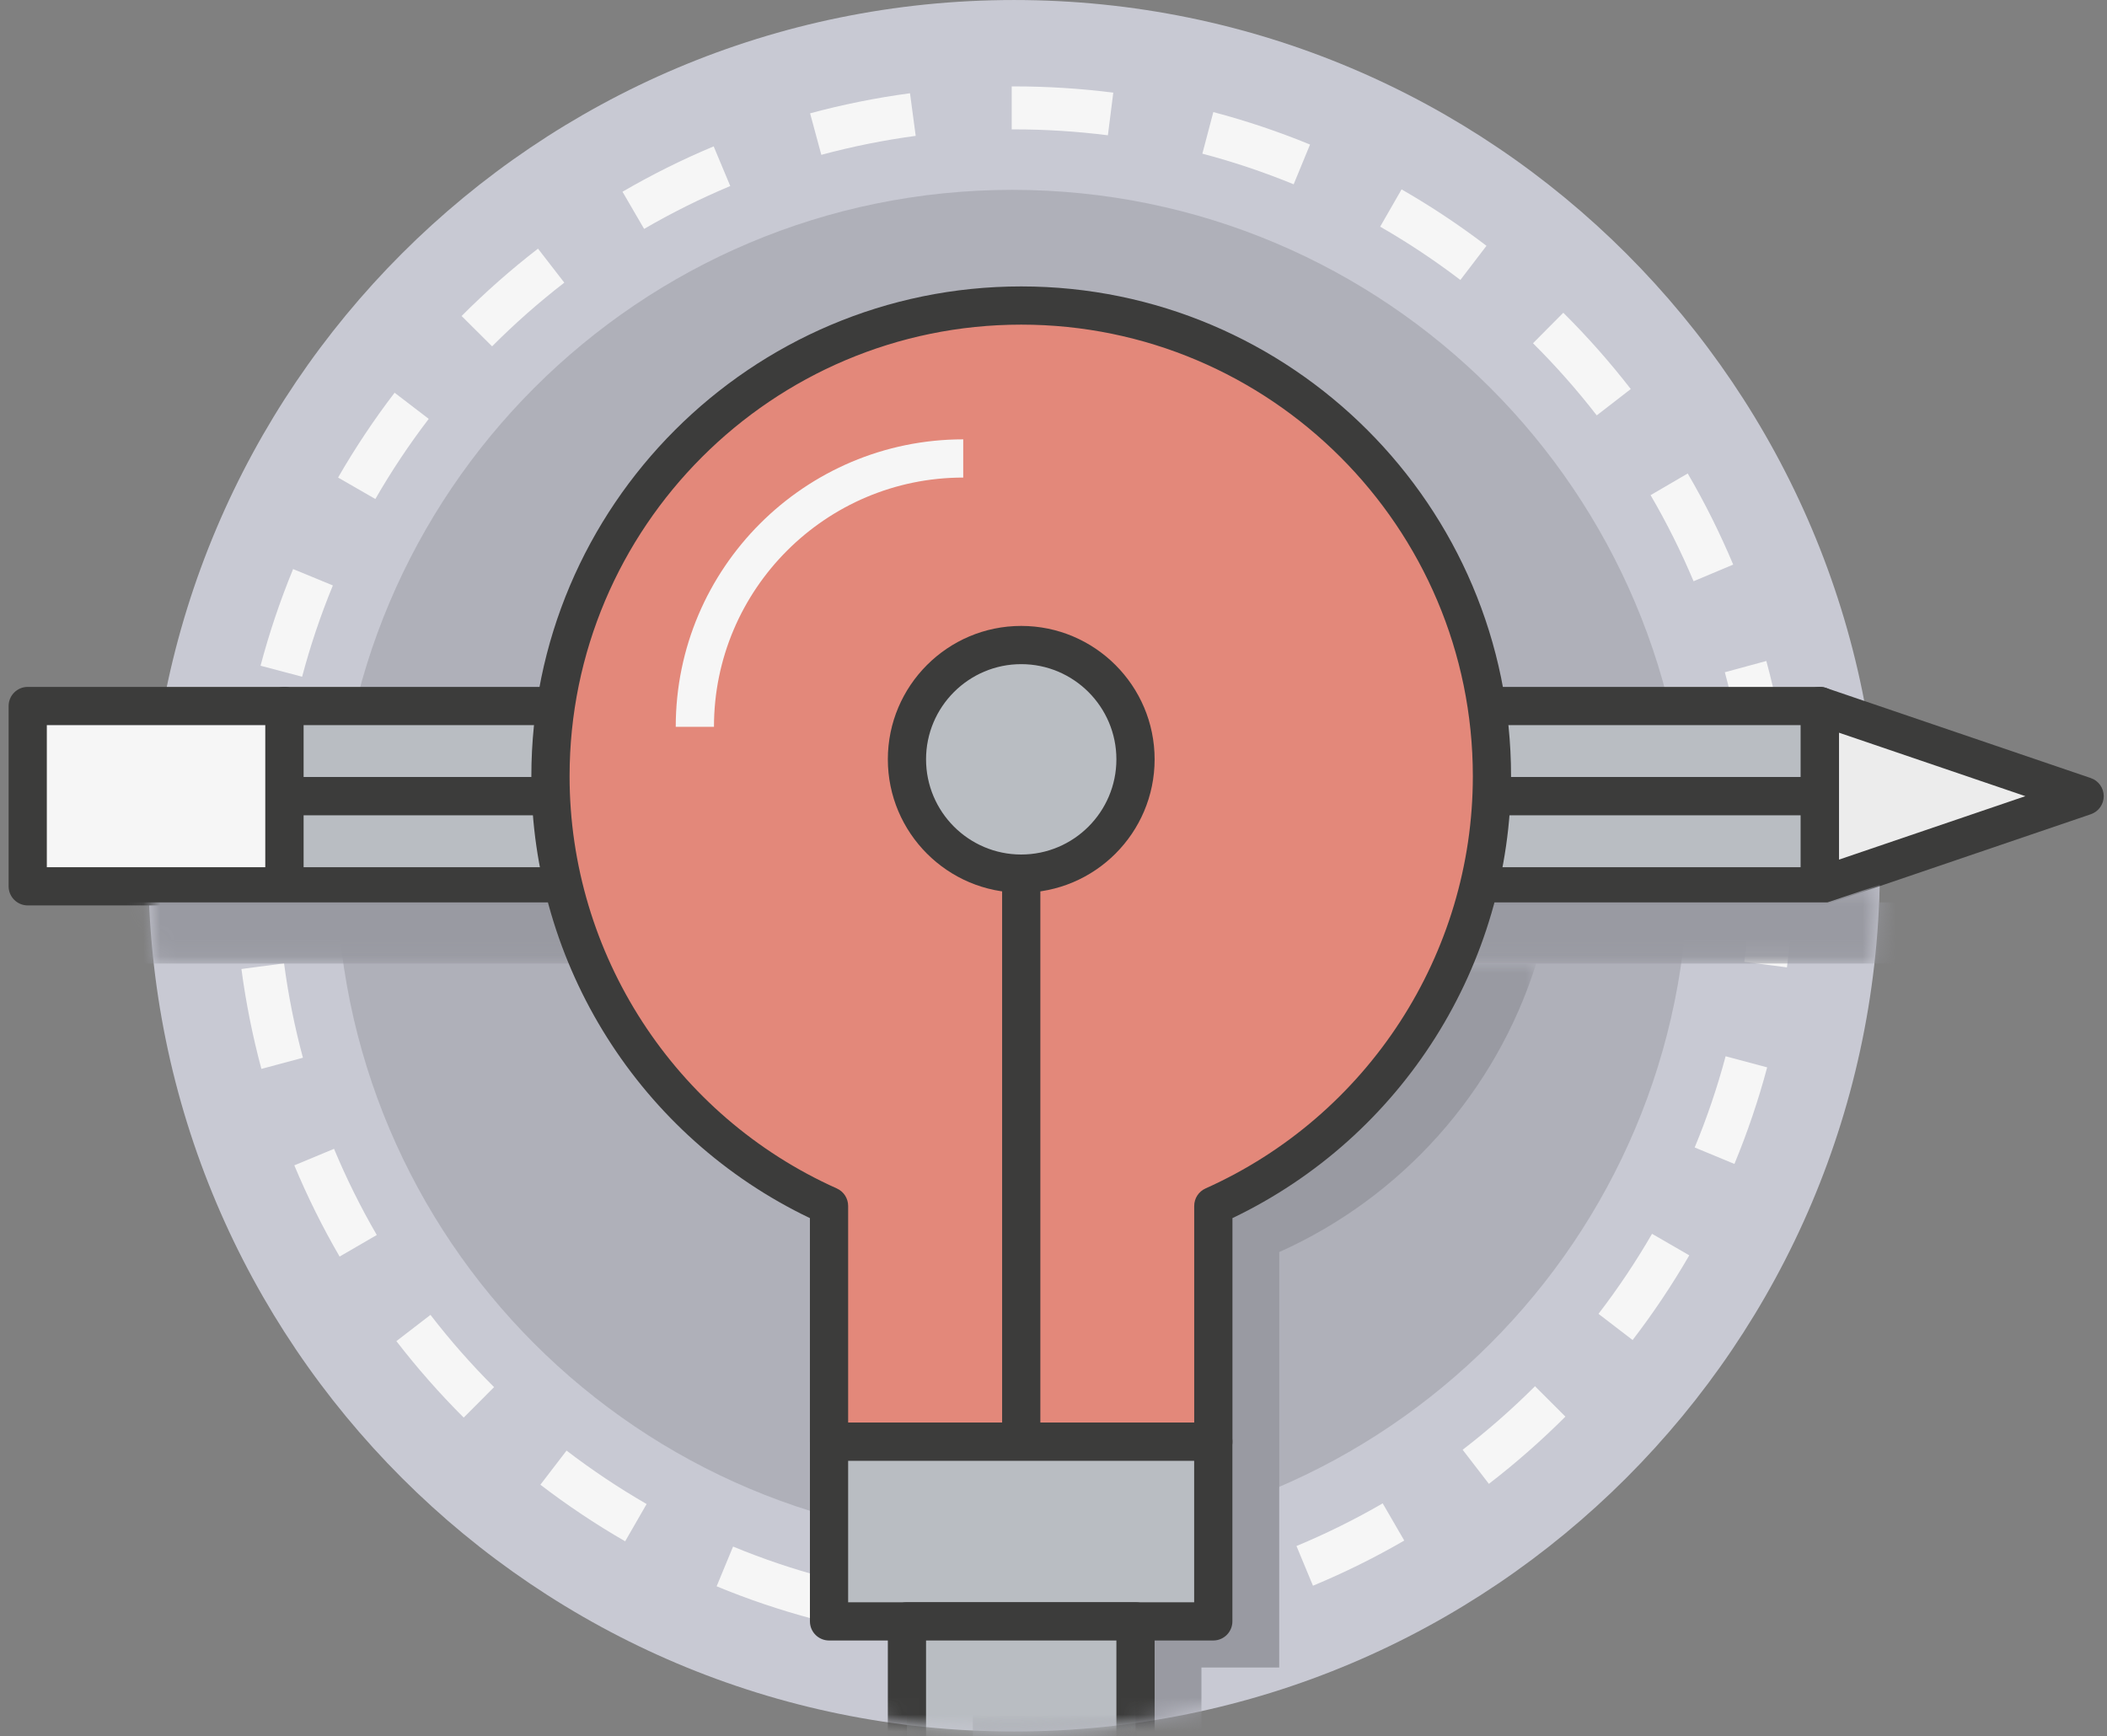
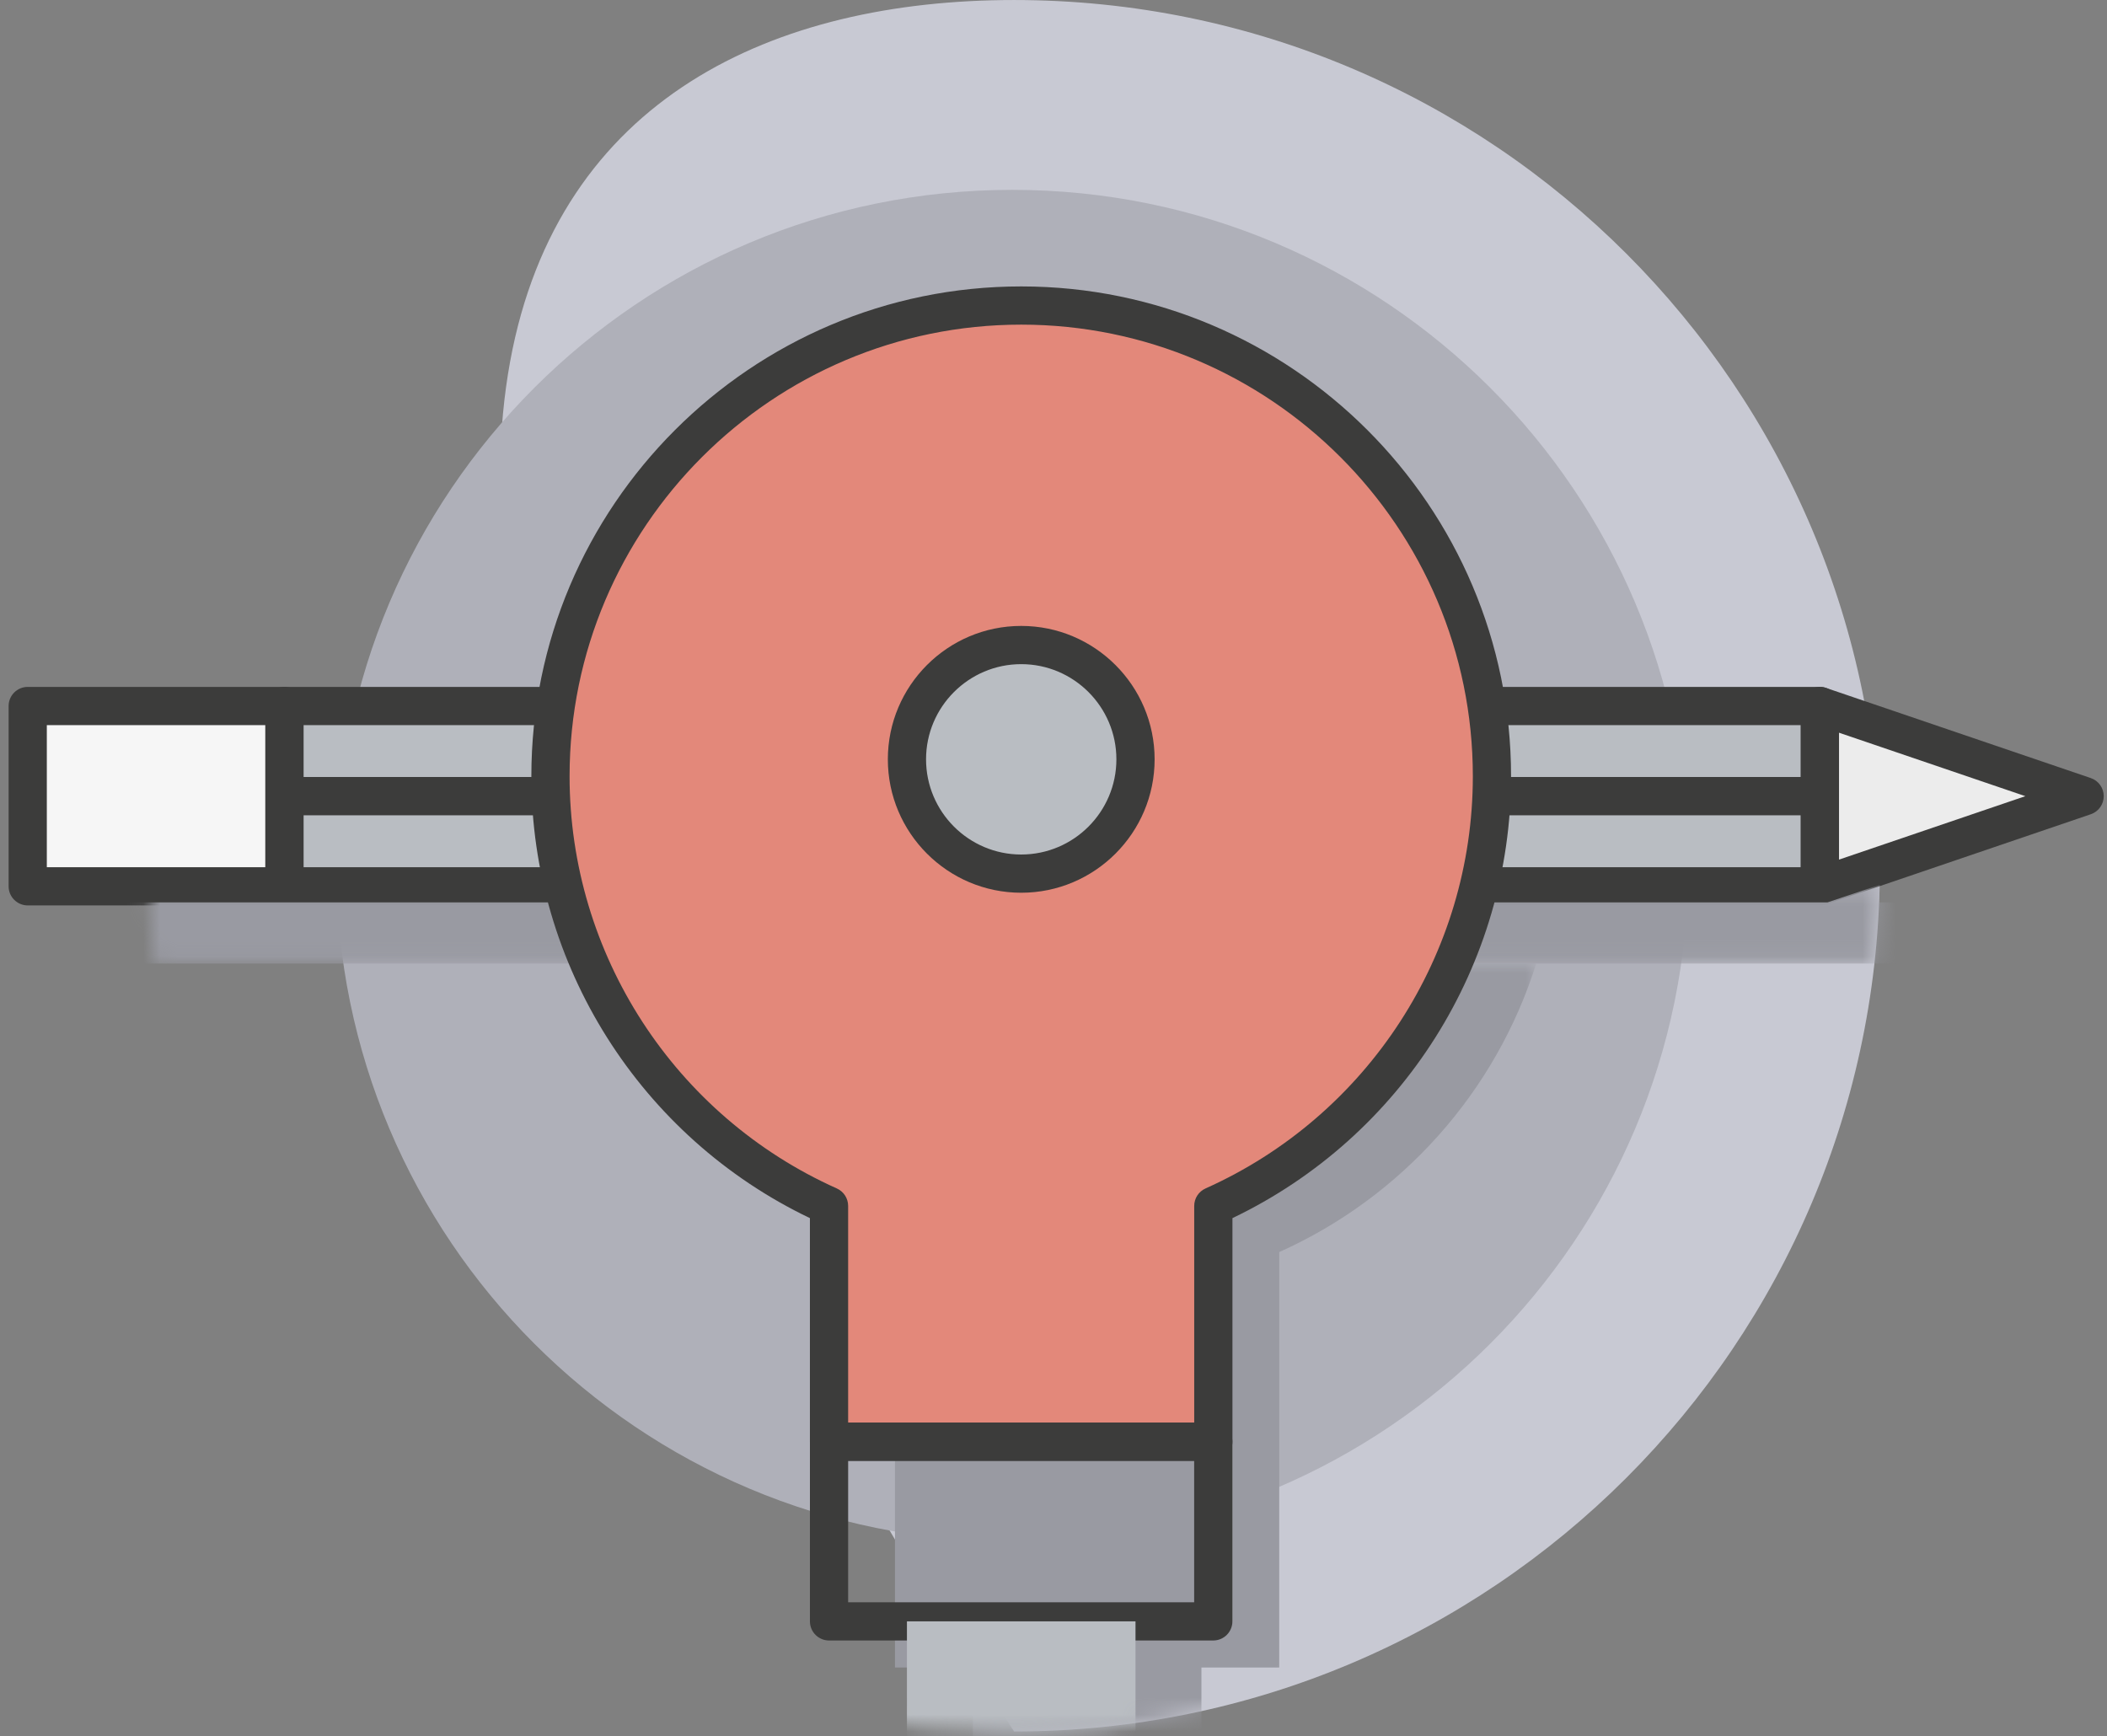
<svg xmlns="http://www.w3.org/2000/svg" xmlns:xlink="http://www.w3.org/1999/xlink" width="125px" height="103px" viewBox="0 0 125 103" version="1.1">
  <rect x="0" y="0" width="125" height="103" fill="#808080" stroke="none" />
  <title>home-software-op-maat</title>
  <desc>Created with Sketch.</desc>
  <defs>
    <path d="M0.854,41.415 C7.601,44.673 15.168,46.499 23.162,46.499 C34.795,46.499 45.526,42.631 54.137,36.112 L54.137,0.937 L0.854,0.937 L0.854,41.415 L0.854,41.415 Z" id="path-1" />
    <path d="M0.807,0.265 C0.841,1.841 0.946,3.399 1.119,4.937 L103.203,4.937 C103.376,3.399 103.481,1.841 103.515,0.265 L0.807,0.265 L0.807,0.265 Z" id="path-3" />
    <path d="M52.162,0.768 C23.793,0.768 0.795,23.764 0.795,52.133 L0.795,52.133 C0.795,80.501 23.793,103.499 52.162,103.499 L52.162,103.499 C80.53,103.499 103.527,80.501 103.527,52.133 L103.527,52.133 C103.527,23.764 80.53,0.768 52.162,0.768 Z" id="path-5" />
  </defs>
  <g id="Page-1" stroke="none" stroke-width="1" fill="none" fill-rule="evenodd">
    <g id="home-software-op-maat" transform="translate(0, -1)">
-       <path d="M111.527,52.366 C111.527,80.735 88.53,103.732 60.162,103.732 C31.793,103.732 8.796,80.735 8.796,52.366 C8.796,23.998 31.793,1.001 60.162,1.001 C88.53,1.001 111.527,23.998 111.527,52.366 Z" id="Fill-1" fill="#C8C9D3" />
-       <path d="M65.727,9.027 C63.891,8.795 62.018,8.676 60.162,8.676 L60.021,8.676 L60.021,6.126 L60.162,6.126 C62.124,6.126 64.105,6.25 66.047,6.496 L65.727,9.027 Z M48.726,10.187 L48.06,7.724 C49.997,7.201 51.99,6.8 53.987,6.533 L54.325,9.062 C52.438,9.314 50.554,9.693 48.726,10.187 L48.726,10.187 Z M76.748,11.935 C74.993,11.214 73.169,10.601 71.331,10.117 L71.982,7.65 C73.928,8.163 75.859,8.811 77.719,9.576 L76.748,11.935 Z M38.213,14.581 L36.93,12.376 C38.665,11.366 40.486,10.46 42.339,9.684 L43.324,12.038 C41.573,12.771 39.853,13.627 38.213,14.581 L38.213,14.581 Z M86.638,17.611 C85.128,16.459 83.528,15.394 81.88,14.449 L83.15,12.236 C84.894,13.237 86.588,14.364 88.187,15.584 L86.638,17.611 Z M29.194,21.549 L27.385,19.749 C28.802,18.326 30.328,16.981 31.917,15.753 L33.478,17.77 C31.974,18.933 30.533,20.204 29.194,21.549 L29.194,21.549 Z M94.729,25.645 C93.565,24.142 92.292,22.703 90.947,21.366 L92.744,19.555 C94.168,20.969 95.515,22.493 96.747,24.083 L94.729,25.645 Z M22.268,30.607 L20.057,29.334 C21.06,27.591 22.188,25.898 23.41,24.301 L25.435,25.852 C24.282,27.361 23.215,28.961 22.268,30.607 L22.268,30.607 Z M100.472,35.486 C99.737,33.735 98.879,32.017 97.923,30.378 L100.126,29.092 C101.139,30.827 102.046,32.645 102.824,34.498 L100.472,35.486 Z M17.924,41.151 L15.457,40.499 C15.972,38.553 16.623,36.624 17.389,34.763 L19.748,35.736 C19.024,37.493 18.41,39.315 17.924,41.151 L17.924,41.151 Z M103.459,46.484 C103.205,44.597 102.824,42.714 102.328,40.885 L104.79,40.217 C105.315,42.153 105.718,44.146 105.987,46.142 L103.459,46.484 Z M13.921,52.46 L13.921,52.366 C13.921,50.382 14.048,48.385 14.298,46.432 L16.83,46.756 C16.592,48.603 16.472,50.49 16.472,52.366 L13.921,52.46 Z M106.012,58.396 L103.483,58.066 C103.727,56.191 103.851,54.273 103.851,52.366 L103.851,52.177 L106.402,52.177 L106.402,52.366 C106.402,54.382 106.271,56.412 106.012,58.396 L106.012,58.396 Z M15.508,64.42 C14.987,62.483 14.587,60.489 14.323,58.493 L16.852,58.157 C17.102,60.043 17.479,61.926 17.971,63.757 L15.508,64.42 Z M102.896,70.059 L100.539,69.081 C101.267,67.327 101.884,65.506 102.374,63.67 L104.839,64.328 C104.321,66.272 103.666,68.201 102.896,70.059 L102.896,70.059 Z M20.148,75.555 C19.138,73.819 18.235,71.998 17.461,70.142 L19.817,69.162 C20.546,70.913 21.4,72.633 22.353,74.274 L20.148,75.555 Z M96.856,80.506 L94.832,78.952 C95.991,77.445 97.059,75.847 98.009,74.204 L100.218,75.481 C99.212,77.22 98.081,78.912 96.856,80.506 L96.856,80.506 Z M27.51,85.108 C26.085,83.687 24.742,82.161 23.516,80.571 L25.538,79.014 C26.695,80.516 27.965,81.959 29.311,83.301 L27.51,85.108 Z M88.33,89.039 L86.773,87.017 C88.281,85.857 89.725,84.589 91.065,83.248 L92.87,85.05 C91.452,86.469 89.924,87.811 88.33,89.039 L88.33,89.039 Z M37.088,92.448 C35.348,91.445 33.657,90.315 32.059,89.091 L33.612,87.066 C35.121,88.223 36.719,89.29 38.362,90.237 L37.088,92.448 Z M77.893,95.084 L76.915,92.728 C78.667,92 80.388,91.148 82.03,90.197 L83.309,92.404 C81.571,93.412 79.748,94.313 77.893,95.084 L77.893,95.084 Z M48.247,97.055 C46.303,96.539 44.374,95.887 42.515,95.118 L43.49,92.76 C45.246,93.487 47.067,94.102 48.903,94.59 L48.247,97.055 Z M66.24,98.21 L65.908,95.68 C67.792,95.433 69.677,95.058 71.509,94.567 L72.169,97.032 C70.23,97.551 68.235,97.948 66.24,98.21 L66.24,98.21 Z M60.208,98.606 L60.162,98.606 C58.163,98.606 56.149,98.477 54.179,98.222 L54.505,95.693 C56.368,95.933 58.271,96.055 60.162,96.055 L60.208,98.606 Z" id="Fill-3" fill="#F6F6F6" />
+       <path d="M111.527,52.366 C111.527,80.735 88.53,103.732 60.162,103.732 C8.796,23.998 31.793,1.001 60.162,1.001 C88.53,1.001 111.527,23.998 111.527,52.366 Z" id="Fill-1" fill="#C8C9D3" />
      <path d="M100.157,52.366 C100.157,74.513 82.203,92.468 60.055,92.468 C37.907,92.468 19.953,74.513 19.953,52.366 C19.953,30.217 37.907,12.264 60.055,12.264 C82.203,12.264 100.157,30.217 100.157,52.366" id="Fill-5" fill="#AFB0B9" />
      <polygon id="Fill-7" fill="#B9BDC2" points="16.872 48.237 107.968 48.237 107.968 42.889 16.872 42.889" />
      <path d="M18.006,47.104 L106.834,47.104 L106.834,44.023 L18.006,44.023 L18.006,47.104 Z M107.968,49.372 L16.872,49.372 C16.246,49.372 15.738,48.864 15.738,48.238 L15.738,42.889 C15.738,42.263 16.246,41.755 16.872,41.755 L107.968,41.755 C108.594,41.755 109.102,42.263 109.102,42.889 L109.102,48.238 C109.102,48.864 108.594,49.372 107.968,49.372 L107.968,49.372 Z" id="Fill-9" fill="#3C3C3B" />
      <polygon id="Fill-10" fill="#B9BDC2" points="16.872 53.586 107.968 53.586 107.968 48.237 16.872 48.237" />
      <path d="M18.006,52.453 L106.834,52.453 L106.834,49.372 L18.006,49.372 L18.006,52.453 Z M107.968,54.72 L16.872,54.72 C16.246,54.72 15.738,54.212 15.738,53.587 L15.738,48.238 C15.738,47.612 16.246,47.104 16.872,47.104 L107.968,47.104 C108.594,47.104 109.102,47.612 109.102,48.238 L109.102,53.587 C109.102,54.212 108.594,54.72 107.968,54.72 L107.968,54.72 Z" id="Fill-11" fill="#3C3C3B" />
      <polygon id="Fill-12" fill="#ECECEC" points="107.968 42.889 107.968 48.237 107.968 53.586 123.672 48.237" />
      <path d="M109.102,44.473 L109.102,52.002 L120.156,48.238 L109.102,44.473 Z M107.968,54.72 C107.735,54.72 107.503,54.648 107.308,54.508 C107.011,54.295 106.834,53.952 106.834,53.586 L106.834,42.889 C106.834,42.523 107.011,42.18 107.308,41.967 C107.607,41.754 107.989,41.697 108.333,41.816 L124.038,47.164 C124.498,47.321 124.806,47.752 124.806,48.238 C124.806,48.723 124.498,49.155 124.038,49.311 L108.333,54.66 C108.214,54.701 108.091,54.72 107.968,54.72 L107.968,54.72 Z" id="Fill-13" fill="#3C3C3B" />
      <polygon id="Fill-14" fill="#F6F6F6" points="16.872 42.889 1.644 42.889 1.644 53.586 16.872 53.586 16.872 48.237" />
      <path d="M2.778,52.453 L15.738,52.453 L15.738,44.023 L2.778,44.023 L2.778,52.453 Z M16.872,54.72 L1.645,54.72 C1.019,54.72 0.511,54.212 0.511,53.587 L0.511,42.889 C0.511,42.263 1.019,41.755 1.645,41.755 L16.872,41.755 C17.498,41.755 18.006,42.263 18.006,42.889 L18.006,53.587 C18.006,54.212 17.498,54.72 16.872,54.72 L16.872,54.72 Z" id="Fill-15" fill="#3C3C3B" />
      <g id="Group-39" transform="translate(8, 0.233)">
        <g id="Group-19" transform="translate(29, 57)">
          <mask id="mask-2" fill="white">
            <use xlink:href="#path-1" />
          </mask>
          <g id="Clip-18" />
          <path d="M0.854,0.937 C3.258,8.585 8.858,14.814 16.095,18.053 L16.095,32.043 L16.095,42.703 L20.716,42.703 L20.716,54.192 L34.276,54.192 L34.276,42.703 L38.891,42.703 L38.891,32.043 L38.893,32.043 L38.893,18.053 C46.132,14.814 51.733,8.585 54.137,0.937 L0.854,0.937 Z" id="Fill-17" fill="#999AA2" mask="url(#mask-2)" />
        </g>
        <g id="Group-22" transform="translate(0, 53)">
          <mask id="mask-4" fill="white">
            <use xlink:href="#path-3" />
          </mask>
          <g id="Clip-21" />
          <polygon id="Fill-20" fill="#999AA2" mask="url(#mask-4)" points="103.481 1.308 103.514 0.265 100.414 1.308 -4.9 1.308 -4.9 4.937 112.293 4.937 112.293 1.308" />
        </g>
        <path d="M80.512,46.822 C80.512,31.401 68.008,18.895 52.584,18.895 C37.161,18.895 24.657,31.401 24.657,46.822 C24.657,58.187 31.445,67.955 41.184,72.315 L41.184,86.305 L63.982,86.305 L63.982,72.315 C73.724,67.955 80.512,58.187 80.512,46.822" id="Fill-23" fill="#E3887A" />
        <path d="M42.317,85.172 L62.848,85.172 L62.848,72.316 C62.848,71.868 63.111,71.463 63.519,71.28 C73.153,66.968 79.378,57.368 79.378,46.822 C79.378,32.048 67.358,20.028 52.584,20.028 C37.81,20.028 25.791,32.048 25.791,46.822 C25.791,57.368 32.014,66.968 41.646,71.28 C42.054,71.463 42.317,71.868 42.317,72.316 L42.317,85.172 Z M63.982,87.44 L41.183,87.44 C40.557,87.44 40.049,86.932 40.049,86.306 L40.049,73.04 C29.985,68.224 23.523,58.014 23.523,46.822 C23.523,30.798 36.559,17.761 52.584,17.761 C68.608,17.761 81.645,30.798 81.645,46.822 C81.645,58.014 75.182,68.224 65.116,73.04 L65.116,86.306 C65.116,86.932 64.608,87.44 63.982,87.44 L63.982,87.44 Z" id="Fill-25" fill="#3C3C3B" />
-         <path d="M34.357,43.889 L32.089,43.889 C32.089,34.485 39.74,26.834 49.144,26.834 L49.144,29.102 C40.991,29.102 34.357,35.736 34.357,43.889" id="Fill-27" fill="#F6F6F6" />
        <path d="M52.586,86.305 L52.586,52.6" id="Fill-29" fill="#FCFAFA" />
        <mask id="mask-6" fill="white">
          <use xlink:href="#path-5" />
        </mask>
        <g id="Clip-32" />
-         <polygon id="Fill-31" fill="#3C3C3B" mask="url(#mask-6)" points="51.452 86.306 53.72 86.306 53.72 52.601 51.452 52.601" />
        <path d="M59.365,45.819 C59.365,49.564 56.329,52.6 52.584,52.6 C48.841,52.6 45.805,49.564 45.805,45.819 C45.805,42.074 48.841,39.038 52.584,39.038 C56.329,39.038 59.365,42.074 59.365,45.819" id="Fill-33" fill="#B9BDC2" mask="url(#mask-6)" />
        <path d="M52.584,40.172 C49.472,40.172 46.939,42.705 46.939,45.819 C46.939,48.934 49.472,51.467 52.584,51.467 C55.698,51.467 58.231,48.934 58.231,45.819 C58.231,42.705 55.698,40.172 52.584,40.172 M52.584,53.735 C48.222,53.735 44.672,50.184 44.672,45.819 C44.672,41.455 48.222,37.904 52.584,37.904 C56.948,37.904 60.499,41.455 60.499,45.819 C60.499,50.184 56.948,53.735 52.584,53.735" id="Fill-34" fill="#3C3C3B" mask="url(#mask-6)" />
-         <polygon id="Fill-35" fill="#B9BDC2" mask="url(#mask-6)" points="41.184 96.966 63.98 96.966 63.98 86.306 41.184 86.306" />
        <path d="M42.317,95.832 L62.845,95.832 L62.845,87.439 L42.317,87.439 L42.317,95.832 Z M63.979,98.1 L41.184,98.1 C40.558,98.1 40.05,97.592 40.05,96.966 L40.05,86.306 C40.05,85.68 40.558,85.172 41.184,85.172 L63.979,85.172 C64.605,85.172 65.113,85.68 65.113,86.306 L65.113,96.966 C65.113,97.592 64.605,98.1 63.979,98.1 L63.979,98.1 Z" id="Fill-36" fill="#3C3C3B" mask="url(#mask-6)" />
        <polygon id="Fill-37" fill="#B9BDC2" mask="url(#mask-6)" points="45.805 108.454 59.365 108.454 59.365 96.965 45.805 96.965" />
-         <path d="M46.939,107.32 L58.231,107.32 L58.231,98.099 L46.939,98.099 L46.939,107.32 Z M59.365,109.588 L45.806,109.588 C45.18,109.588 44.672,109.08 44.672,108.454 L44.672,96.966 C44.672,96.34 45.18,95.832 45.806,95.832 L59.365,95.832 C59.991,95.832 60.499,96.34 60.499,96.966 L60.499,108.454 C60.499,109.08 59.991,109.588 59.365,109.588 L59.365,109.588 Z" id="Fill-38" fill="#3C3C3B" mask="url(#mask-6)" />
      </g>
    </g>
  </g>
</svg>